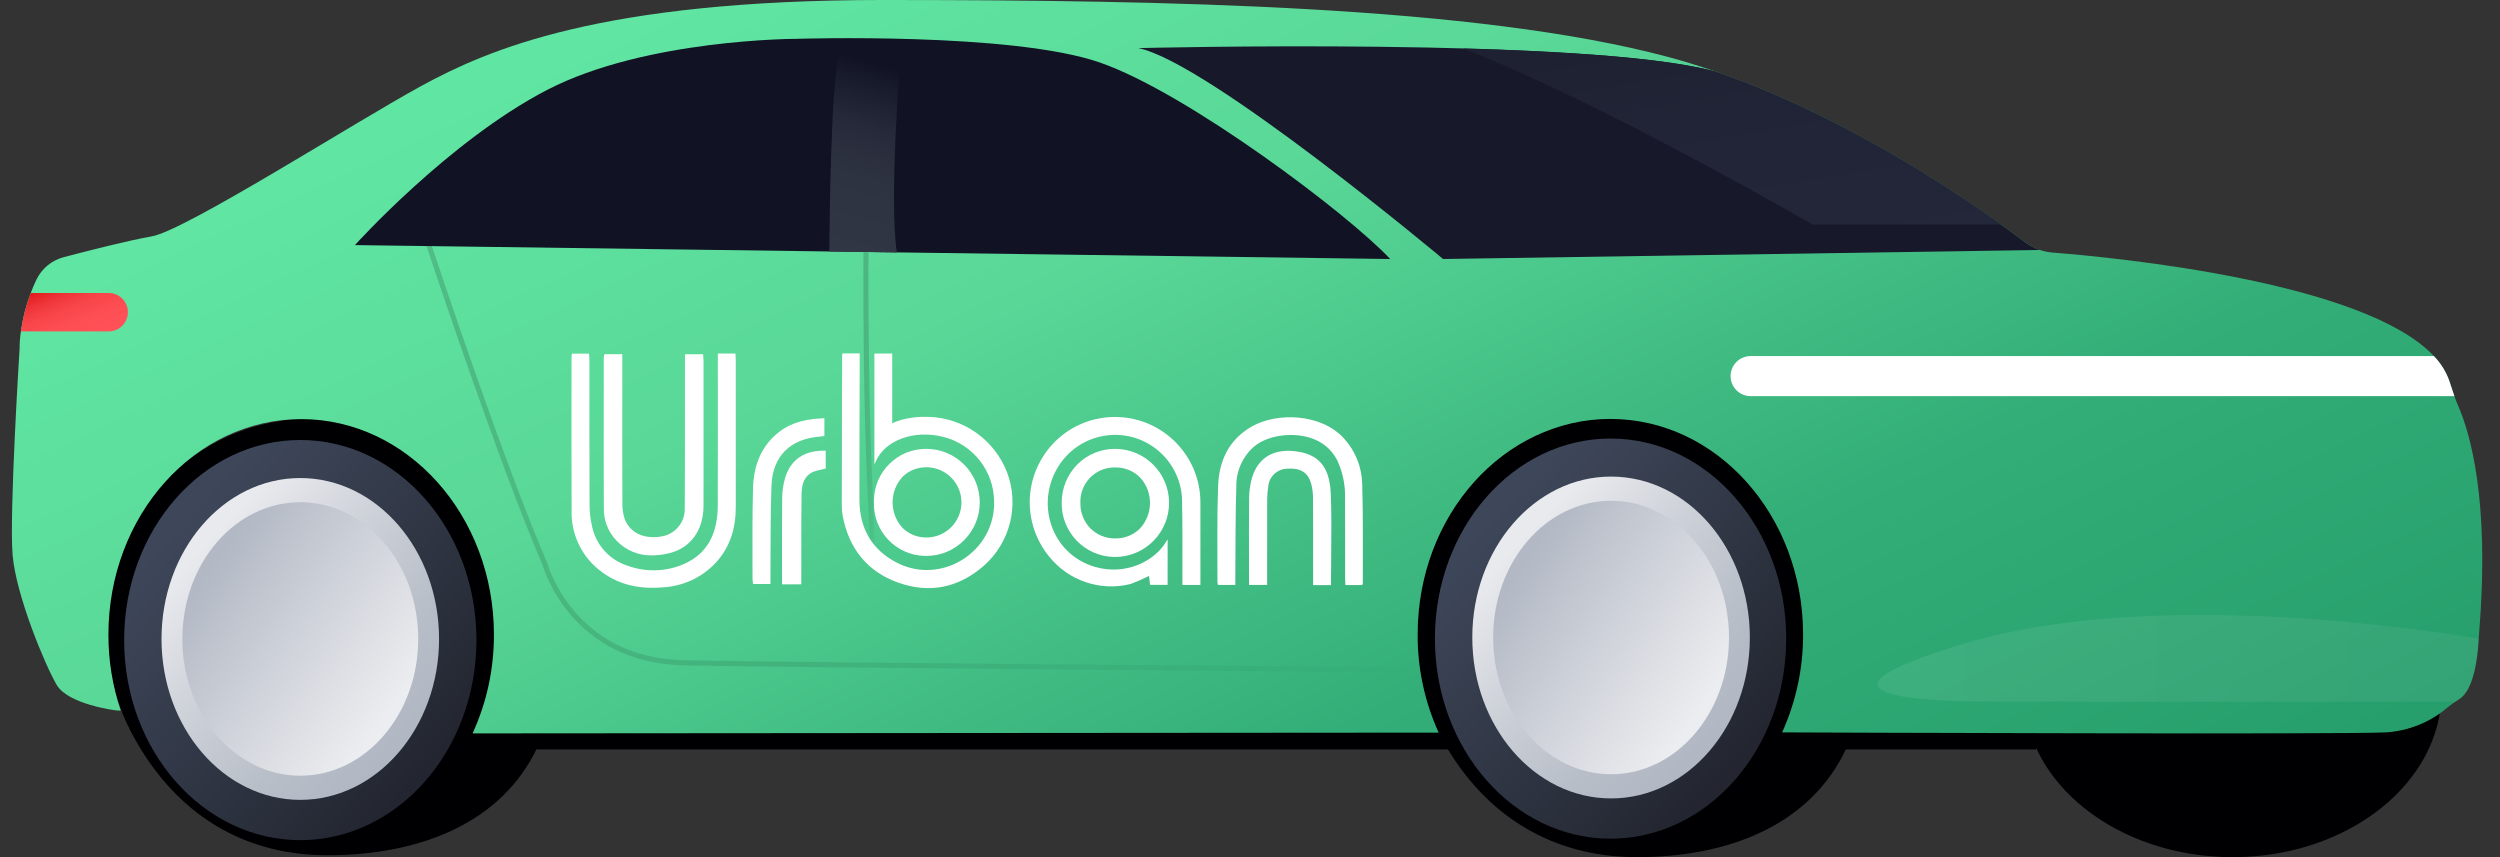
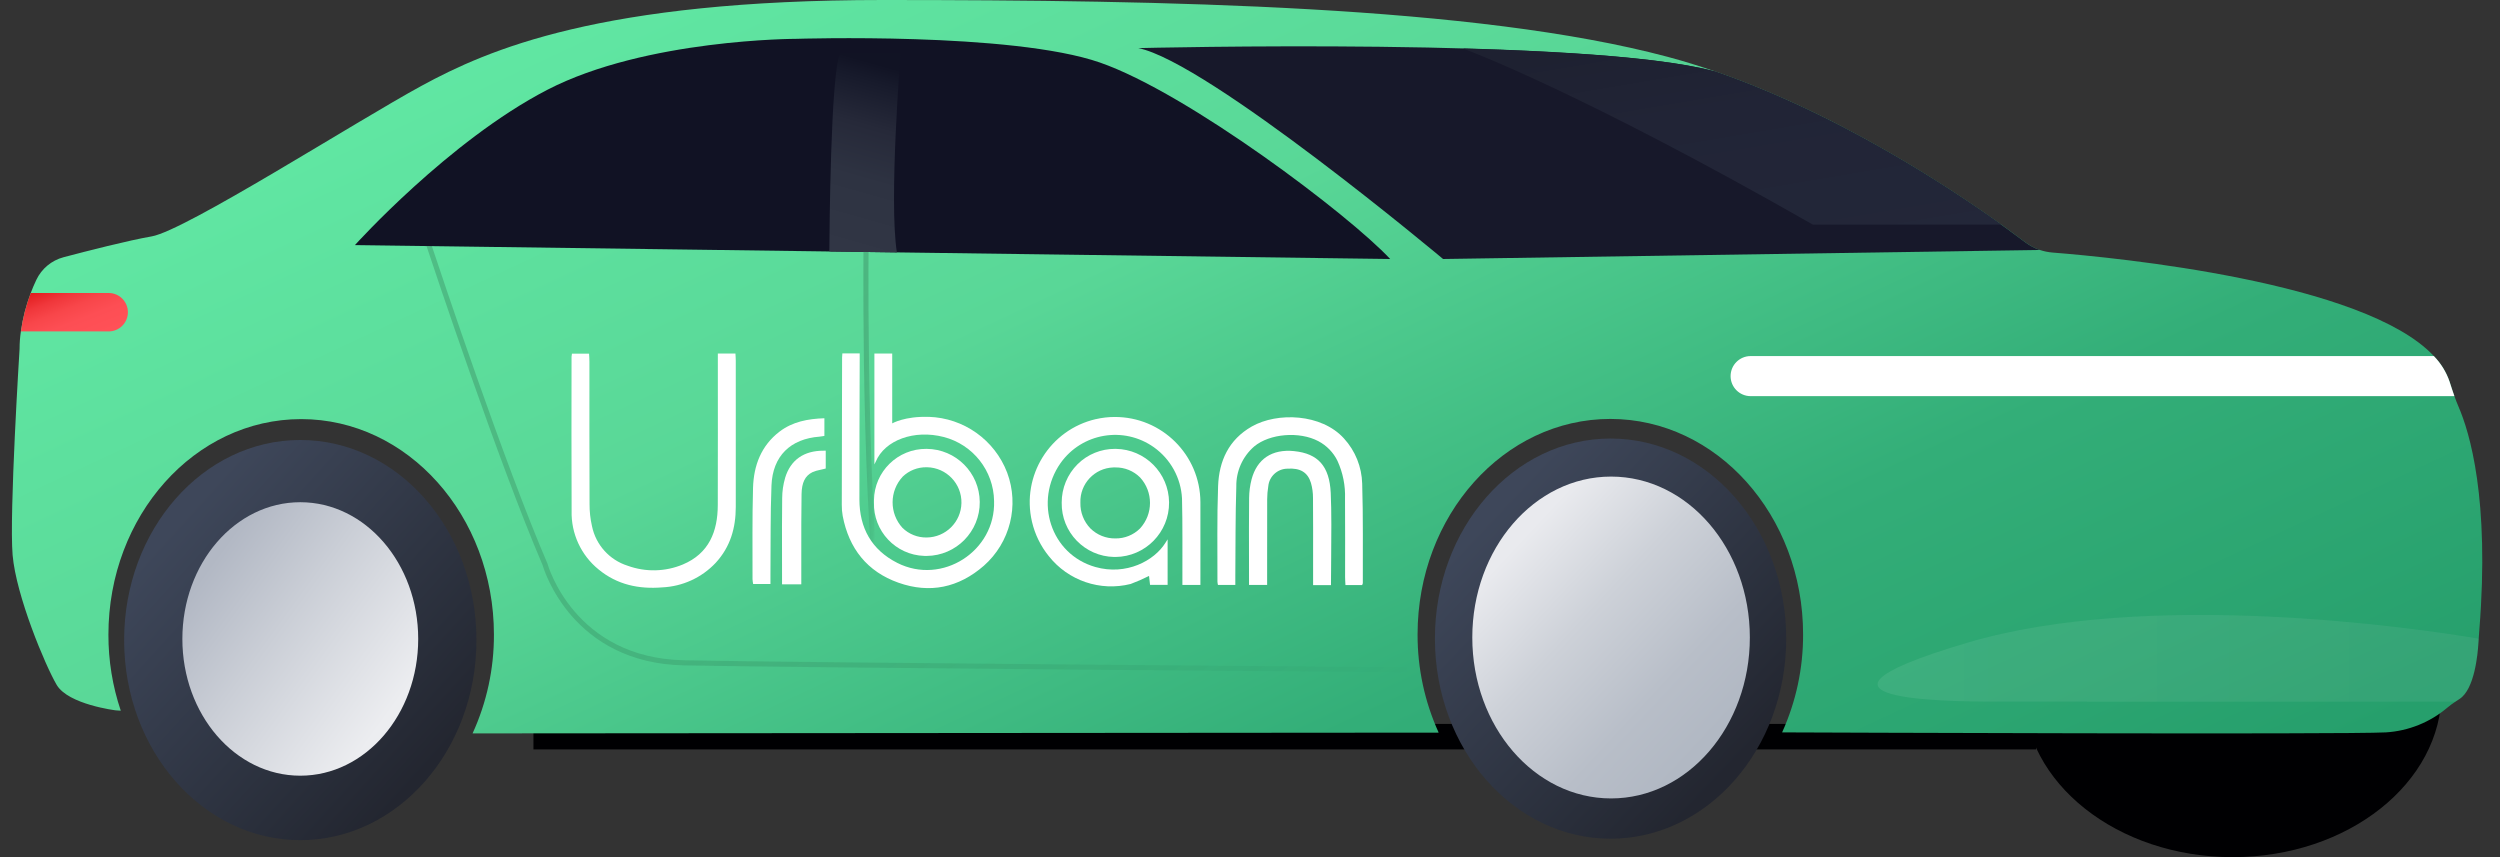
<svg xmlns="http://www.w3.org/2000/svg" width="210" height="72" viewBox="0 0 210 72" fill="none">
  <rect x="0" y="0" width="210" height="72" fill="#333333" stroke="none" />
  <g clip-path="url(#clip0_629_1797)">
    <path d="M171.029 60.809H44.81V62.951H171.029V60.809Z" fill="#000002" />
-     <path d="M47.296 53.386C47.296 56.372 46.141 60.948 44.808 63.436C41.642 69.351 34.95 71.84 27.514 71.84C19.631 71.84 14.295 67.606 11.125 61.702C9.748 59.147 9.028 56.289 9.03 53.386C9.03 43.301 15.981 35.126 26.546 35.126C37.111 35.126 47.294 43.25 47.294 53.386H47.296Z" fill="#000002" />
-     <path d="M157.24 53.397C157.24 56.406 156.089 61.02 154.76 63.528C151.603 69.492 144.93 72 137.513 72C129.65 72 124.169 67.8 121.007 61.849C119.67 59.335 119.078 56.415 119.078 53.397C119.078 43.231 126.01 34.99 136.548 34.99C147.085 34.99 157.24 43.179 157.24 53.397Z" fill="#000002" />
    <path d="M25.224 70.573C33.396 70.573 40.021 63.048 40.021 53.766C40.021 44.484 33.396 36.959 25.224 36.959C17.052 36.959 10.427 44.484 10.427 53.766C10.427 63.048 17.052 70.573 25.224 70.573Z" fill="url(#paint0_linear_629_1797)" />
-     <path d="M25.224 67.189C31.662 67.189 36.881 61.138 36.881 53.672C36.881 46.207 31.662 40.155 25.224 40.155C18.786 40.155 13.567 46.207 13.567 53.672C13.567 61.138 18.786 67.189 25.224 67.189Z" fill="url(#paint1_linear_629_1797)" />
    <path d="M25.224 65.158C30.694 65.158 35.129 60.016 35.129 53.672C35.129 47.328 30.694 42.186 25.224 42.186C19.753 42.186 15.319 47.328 15.319 53.672C15.319 60.016 19.753 65.158 25.224 65.158Z" fill="url(#paint2_linear_629_1797)" />
    <path d="M135.287 70.451C143.436 70.451 150.042 62.926 150.042 53.644C150.042 44.362 143.436 36.837 135.287 36.837C127.139 36.837 120.533 44.362 120.533 53.644C120.533 62.926 127.139 70.451 135.287 70.451Z" fill="url(#paint3_linear_629_1797)" />
    <path d="M135.33 67.068C141.768 67.068 146.987 61.016 146.987 53.55C146.987 46.085 141.768 40.033 135.33 40.033C128.892 40.033 123.673 46.085 123.673 53.55C123.673 61.016 128.892 67.068 135.33 67.068Z" fill="url(#paint4_linear_629_1797)" />
-     <path d="M135.33 65.036C140.8 65.036 145.235 59.894 145.235 53.55C145.235 47.207 140.8 42.064 135.33 42.064C129.86 42.064 125.425 47.207 125.425 53.55C125.425 59.894 129.86 65.036 135.33 65.036Z" fill="url(#paint5_linear_629_1797)" />
    <path d="M187.545 72C197.24 72 205.1 65.768 205.1 58.081C205.1 50.394 197.24 44.162 187.545 44.162C177.85 44.162 169.991 50.394 169.991 58.081C169.991 65.768 177.85 72 187.545 72Z" fill="#000002" />
    <path d="M208.263 52.922C208.244 53.166 208.227 53.407 208.21 53.649C208.201 53.758 208.195 53.869 208.189 53.977C208.131 54.981 207.855 57.897 206.608 58.707C206.49 58.784 206.373 58.861 206.255 58.94C206.02 59.093 205.796 59.26 205.58 59.44C204.128 60.672 202.318 61.401 200.417 61.52C196.91 61.71 152.036 61.531 149.697 61.52C150.868 58.938 151.468 56.133 151.46 53.296C151.46 43.297 144.21 35.19 135.268 35.19C126.326 35.19 119.076 43.297 119.076 53.296C119.068 56.139 119.672 58.953 120.849 61.541L39.696 61.606C40.888 59.004 41.499 56.173 41.49 53.311C41.49 43.312 34.24 35.205 25.298 35.205C16.357 35.205 9.107 43.312 9.107 53.311C9.102 55.481 9.453 57.639 10.145 59.698L9.724 59.67C9.724 59.67 5.732 59.183 4.76 57.528C3.788 55.872 1.352 50.032 1.06 46.627C0.767 43.222 1.645 29.299 1.645 29.299C1.645 28.81 1.681 28.321 1.754 27.838C1.908 26.733 2.186 25.653 2.583 24.61C2.717 24.251 2.873 23.882 3.053 23.506C3.497 22.57 4.33 21.876 5.332 21.609C7.297 21.09 10.788 20.195 12.74 19.857C15.564 19.37 29.874 10.219 35.421 7.203C40.969 4.187 50.413 -3.05176e-05 74.164 -3.05176e-05C97.916 -3.05176e-05 124.004 0.487 140.066 4.77C141.422 5.131 142.77 5.55 144.103 6.011C156.127 10.168 166.846 17.871 170.106 20.34C170.48 20.624 170.896 20.844 171.34 20.996H171.345C171.689 21.111 172.045 21.184 172.409 21.214C177.813 21.641 198.61 23.666 204.444 29.908C205.038 30.519 205.491 31.253 205.766 32.059C205.896 32.467 206.025 32.873 206.17 33.274C206.275 33.571 206.388 33.866 206.514 34.157C207.445 36.297 209.15 41.889 208.263 52.92V52.922Z" fill="url(#paint6_linear_629_1797)" />
    <path d="M10.277 27.359C9.974 27.667 9.56 27.84 9.128 27.84H1.754C1.908 26.736 2.186 25.655 2.583 24.612H9.128C10.019 24.612 10.743 25.334 10.743 26.225C10.743 26.65 10.577 27.056 10.277 27.359Z" fill="url(#paint7_linear_629_1797)" />
    <path d="M116.774 21.756L75.339 21.201L72.96 21.169V21.124L72.532 21.12V21.163L69.666 21.124L36.278 20.675L35.828 20.669L29.814 20.588C29.814 20.588 37.699 11.828 45.974 7.545C54.249 3.262 66.902 3.262 66.902 3.262C66.902 3.262 85.007 2.679 92.405 5.257C99.802 7.835 113.334 18.059 116.774 21.756Z" fill="#111224" />
    <path d="M171.345 20.998L121.219 21.756C121.219 21.756 101.458 5.208 95.617 4.041C95.617 4.041 133.41 3.087 144.058 5.998L144.103 6.011C156.127 10.168 166.846 17.871 170.106 20.34C170.48 20.624 170.896 20.844 171.341 20.996H171.345V20.998Z" fill="#17182A" />
    <path d="M75.339 21.201L69.666 21.124C69.677 19.313 69.773 6.425 70.542 4.526H75.651C75.651 4.526 74.651 16.888 75.339 21.201Z" fill="url(#paint8_linear_629_1797)" />
    <path d="M168.085 18.864H152.274C132.809 7.756 123.346 4.242 122.894 4.076C131.513 4.319 139.878 4.866 144.058 6.009L144.103 6.022C154.271 9.538 163.505 15.587 168.085 18.864Z" fill="url(#paint9_linear_629_1797)" />
    <path opacity="0.08" d="M208.21 53.648C208.202 53.758 208.195 53.868 208.189 53.977C208.131 54.981 207.855 57.897 206.608 58.707C206.491 58.784 206.373 58.861 206.256 58.94C201.157 58.94 170.247 58.944 168.222 58.935C166.015 58.927 147.715 59.185 165.238 53.995C180.473 49.481 202.675 52.724 208.21 53.648Z" fill="url(#paint10_linear_629_1797)" />
    <path opacity="0.17" d="M74.767 55.84L74.35 55.936C72.327 47.276 72.522 22.367 72.532 21.163L72.96 21.169C72.949 22.399 72.757 47.234 74.767 55.84Z" fill="url(#paint11_linear_629_1797)" />
    <path opacity="0.16" d="M118.207 56.05L118.203 56.477C117.69 56.472 66.891 56.086 57.458 55.892C48.078 55.701 45.701 47.894 45.581 47.477C41.898 38.911 36.361 22.284 35.828 20.669L36.278 20.675C37.013 22.895 42.385 38.969 45.978 47.321L45.989 47.349C46.01 47.428 48.206 55.276 57.468 55.464C66.897 55.659 117.694 56.045 118.207 56.05Z" fill="url(#paint12_linear_629_1797)" />
    <path d="M206.17 33.276H147.053C146.124 33.276 145.37 32.522 145.37 31.593C145.37 30.664 146.124 29.91 147.053 29.91H204.444C205.038 30.521 205.491 31.256 205.766 32.061C205.897 32.469 206.025 32.875 206.17 33.276Z" fill="white" />
    <path d="M61.777 29.694H60.299V30.433C60.299 34.43 60.307 38.427 60.294 42.425C60.288 44.651 59.553 46.495 57.357 47.417C55.881 48.033 54.228 48.069 52.724 47.522C51.197 47.039 50.05 45.769 49.727 44.198C49.586 43.583 49.518 42.953 49.522 42.323C49.505 38.345 49.511 34.368 49.511 30.388C49.511 30.156 49.492 29.925 49.481 29.707H48.044C48.027 29.792 48.016 29.88 48.01 29.968C48.01 34.28 47.992 38.593 48.016 42.906C47.965 44.816 48.804 46.638 50.289 47.84C51.846 49.122 53.677 49.5 55.623 49.34C57.334 49.263 58.947 48.524 60.119 47.277C61.352 45.937 61.805 44.346 61.805 42.579V30.309C61.805 30.111 61.788 29.912 61.777 29.69" fill="white" />
-     <path d="M51.784 45.416C52.562 46.228 53.642 46.676 54.766 46.653C55.217 46.648 55.663 46.597 56.103 46.497C57.972 46.087 59.092 44.585 59.096 42.479C59.102 39.668 59.1 35.605 59.096 32.379V30.299C59.096 30.203 59.087 30.106 59.079 30.01L59.06 29.758H57.537V33.727C57.537 36.701 57.537 40.208 57.52 42.701C57.556 43.874 56.71 44.888 55.55 45.063C54.087 45.316 52.904 44.749 52.468 43.581C52.331 43.154 52.267 42.705 52.28 42.257C52.267 39.678 52.269 36.026 52.271 32.922V29.752H50.761L50.733 29.94C50.722 29.989 50.718 30.038 50.716 30.087V32.798C50.71 36.058 50.708 39.888 50.722 42.639C50.688 43.669 51.071 44.668 51.784 45.412" fill="white" />
    <path d="M92.052 35.205C88.19 36.1 85.787 39.958 86.684 43.818C86.93 44.878 87.412 45.867 88.096 46.711C89.726 48.778 92.419 49.697 94.974 49.054C95.502 48.857 96.017 48.633 96.519 48.379L96.604 49.131H98.08V45.305C97.982 45.461 97.941 45.516 97.907 45.578C96.961 47.118 94.592 48.36 92.013 47.629C88.254 46.563 86.838 42.111 89.085 38.901C90.883 36.367 94.393 35.771 96.927 37.57C98.33 38.568 99.202 40.153 99.289 41.872C99.343 44.064 99.315 46.26 99.321 48.454V49.135H100.834C100.834 46.783 100.838 44.48 100.834 42.178C100.819 38.213 97.593 35.011 93.628 35.026C93.097 35.026 92.569 35.088 92.052 35.208" fill="white" />
    <path d="M93.727 37.705H93.68C92.499 37.696 91.364 38.157 90.523 38.986C89.66 39.843 89.177 41.009 89.183 42.225C89.141 44.703 91.117 46.742 93.592 46.785C93.622 46.785 93.652 46.785 93.682 46.785H93.706C96.213 46.76 98.225 44.707 98.202 42.199C98.178 39.734 96.192 37.741 93.729 37.705M95.773 44.38C95.224 44.933 94.472 45.239 93.693 45.228C92.909 45.241 92.153 44.938 91.595 44.389C91.035 43.81 90.732 43.03 90.753 42.225C90.7 40.642 91.941 39.317 93.524 39.264C93.579 39.264 93.635 39.264 93.693 39.264C94.472 39.253 95.222 39.559 95.771 40.11C96.876 41.319 96.876 43.171 95.771 44.38" fill="white" />
    <path d="M78.005 35.02C76.014 34.947 74.946 35.564 74.946 35.564V29.698H73.449V39.01C73.521 38.869 73.532 38.833 73.56 38.785C74.32 36.961 76.804 36.068 79.272 36.707C81.732 37.342 83.465 39.544 83.503 42.086C83.634 46.296 79.139 49.188 75.375 47.285C73.209 46.189 72.192 44.348 72.19 41.949C72.186 38.102 72.205 34.253 72.214 30.405V29.686H70.759C70.749 29.837 70.736 29.929 70.736 30.019C70.725 34.146 70.716 38.273 70.71 42.398C70.706 42.714 70.731 43.03 70.787 43.34C71.308 46.074 72.844 48.02 75.474 48.949C78.103 49.878 80.525 49.368 82.642 47.524C84.853 45.574 85.633 42.462 84.601 39.7C83.55 36.95 80.948 35.103 78.007 35.015" fill="white" />
    <path d="M77.813 46.698H77.843C80.325 46.676 82.32 44.645 82.299 42.161C82.277 39.708 80.295 37.726 77.843 37.705H77.823C75.412 37.681 73.438 39.616 73.412 42.026C73.412 42.084 73.412 42.139 73.412 42.197C73.34 44.609 75.234 46.623 77.646 46.696C77.702 46.696 77.755 46.698 77.811 46.696M75.826 40.037C76.367 39.52 77.089 39.236 77.838 39.249H77.87C79.5 39.281 80.795 40.629 80.761 42.259C80.728 43.855 79.434 45.136 77.838 45.149C77.08 45.162 76.35 44.871 75.809 44.342C74.694 43.12 74.703 41.248 75.828 40.037" fill="white" />
    <path d="M114.424 40.631C114.389 39.221 113.847 37.871 112.894 36.831C111.004 34.737 107.291 34.607 105.151 35.825C103.211 36.929 102.399 38.721 102.32 40.83C102.22 43.502 102.273 46.181 102.265 48.859C102.271 48.953 102.286 49.045 102.308 49.137H103.767C103.767 48.866 103.767 48.629 103.767 48.392C103.788 45.884 103.771 43.372 103.85 40.866C103.828 39.58 104.377 38.35 105.347 37.506C106.661 36.41 109.162 36.222 110.741 37.057C111.437 37.423 111.999 38.002 112.345 38.706C112.804 39.706 113.022 40.8 112.982 41.898C113.001 44.092 112.986 46.285 112.988 48.479C112.988 48.695 113.007 48.911 113.018 49.148H114.419C114.445 49.099 114.464 49.047 114.477 48.994C114.468 46.206 114.511 43.417 114.424 40.631Z" fill="white" />
    <path d="M108.709 37.893C106.855 37.705 105.584 38.55 105.131 40.272C104.999 40.781 104.931 41.304 104.926 41.832C104.909 43.212 104.911 45.397 104.916 46.988C104.916 47.554 104.918 48.095 104.918 48.582V49.133H106.439V47.394C106.439 45.696 106.437 43.414 106.443 41.945C106.443 41.573 106.477 41.204 106.537 40.836C106.618 40.012 107.308 39.379 108.137 39.369C109.22 39.294 109.85 39.676 110.121 40.569C110.237 40.979 110.294 41.404 110.292 41.83C110.305 43.207 110.303 45.395 110.301 46.988V49.15H111.803V49.017C111.803 48.37 111.809 47.665 111.818 46.935C111.835 45.141 111.854 42.906 111.781 41.398C111.677 39.178 110.73 38.1 108.714 37.895" fill="white" />
    <path d="M68.854 36.675C68.995 36.664 69.134 36.634 69.249 36.617V35.133C67.856 35.18 66.575 35.421 65.481 36.256C63.93 37.442 63.311 39.108 63.255 40.971C63.18 43.532 63.219 46.095 63.212 48.659C63.221 48.793 63.238 48.926 63.264 49.058H64.718C64.718 48.77 64.718 48.537 64.718 48.3C64.742 45.794 64.706 43.284 64.804 40.783C64.902 38.305 66.397 36.859 68.852 36.677" fill="white" />
    <path d="M65.949 40.148C65.788 40.702 65.705 41.272 65.703 41.846C65.682 43.244 65.686 45.128 65.69 46.789C65.69 47.373 65.692 47.928 65.692 48.422V49.084H67.309V46.471C67.309 44.801 67.305 42.91 67.331 41.498C67.348 40.535 67.628 39.969 68.239 39.666C68.45 39.574 68.67 39.508 68.897 39.467C69.012 39.441 69.127 39.416 69.243 39.386L69.362 39.354V37.858H69.2C67.523 37.848 66.404 38.636 65.947 40.148" fill="white" />
  </g>
  <defs>
    <linearGradient id="paint0_linear_629_1797" x1="15.827" y1="42.859" x2="37.584" y2="62.603" gradientUnits="userSpaceOnUse">
      <stop stop-color="#3E475A" />
      <stop offset="0.77" stop-color="#292E3A" />
      <stop offset="1" stop-color="#232630" />
    </linearGradient>
    <linearGradient id="paint1_linear_629_1797" x1="18.024" y1="44.794" x2="35.024" y2="60.385" gradientUnits="userSpaceOnUse">
      <stop stop-color="#E9EAEE" />
      <stop offset="0.37" stop-color="#CDD1D8" />
      <stop offset="0.75" stop-color="#B8BEC8" />
      <stop offset="1" stop-color="#B1B8C3" />
    </linearGradient>
    <linearGradient id="paint2_linear_629_1797" x1="18.159" y1="46.786" x2="33.906" y2="58.262" gradientUnits="userSpaceOnUse">
      <stop stop-color="#B2B8C4" />
      <stop offset="0.4" stop-color="#CACED6" />
      <stop offset="1" stop-color="#ECEDF0" />
    </linearGradient>
    <linearGradient id="paint3_linear_629_1797" x1="126.054" y1="42.401" x2="147.262" y2="62.496" gradientUnits="userSpaceOnUse">
      <stop stop-color="#3E475A" />
      <stop offset="0.77" stop-color="#292E3A" />
      <stop offset="1" stop-color="#232630" />
    </linearGradient>
    <linearGradient id="paint4_linear_629_1797" x1="128.363" y1="44.672" x2="145.133" y2="60.3" gradientUnits="userSpaceOnUse">
      <stop stop-color="#E9EAEE" />
      <stop offset="0.37" stop-color="#CDD1D8" />
      <stop offset="0.75" stop-color="#B8BEC8" />
      <stop offset="1" stop-color="#B1B8C3" />
    </linearGradient>
    <linearGradient id="paint5_linear_629_1797" x1="128.067" y1="46.894" x2="144.121" y2="57.894" gradientUnits="userSpaceOnUse">
      <stop stop-color="#B2B8C4" />
      <stop offset="0.4" stop-color="#CACED6" />
      <stop offset="1" stop-color="#ECEDF0" />
    </linearGradient>
    <linearGradient id="paint6_linear_629_1797" x1="2.807" y1="18.309" x2="54.4" y2="128.896" gradientUnits="userSpaceOnUse">
      <stop stop-color="#61E8A4" />
      <stop offset="0.34" stop-color="#59D797" />
      <stop offset="0.7" stop-color="#33AE78" />
      <stop offset="1" stop-color="#269F6C" />
    </linearGradient>
    <linearGradient id="paint7_linear_629_1797" x1="1.408" y1="25.116" x2="3.357" y2="30.052" gradientUnits="userSpaceOnUse">
      <stop stop-color="#E11C1D" />
      <stop offset="0.06" stop-color="#E52325" />
      <stop offset="0.24" stop-color="#F0373B" />
      <stop offset="0.44" stop-color="#F8464A" />
      <stop offset="0.67" stop-color="#FD4E54" />
      <stop offset="1" stop-color="#FF5157" />
    </linearGradient>
    <linearGradient id="paint8_linear_629_1797" x1="72.987" y1="5.177" x2="68.644" y2="20.453" gradientUnits="userSpaceOnUse">
      <stop stop-color="#111324" />
      <stop offset="0.09" stop-color="#171A2B" />
      <stop offset="0.33" stop-color="#262939" />
      <stop offset="0.61" stop-color="#2E3342" />
      <stop offset="1" stop-color="#313645" />
    </linearGradient>
    <linearGradient id="paint9_linear_629_1797" x1="134.121" y1="4.106" x2="137.64" y2="24.884" gradientUnits="userSpaceOnUse">
      <stop stop-color="#1E2131" />
      <stop offset="0.32" stop-color="#212436" />
      <stop offset="1" stop-color="#232739" />
    </linearGradient>
    <linearGradient id="paint10_linear_629_1797" x1="156.839" y1="54.941" x2="207.33" y2="54.941" gradientUnits="userSpaceOnUse">
      <stop stop-color="#FAFAFA" />
      <stop offset="0.77" stop-color="#DCDCE2" />
      <stop offset="1" stop-color="#D3D3DB" />
    </linearGradient>
    <linearGradient id="paint11_linear_629_1797" x1="71.372" y1="22.466" x2="75.844" y2="22.884" gradientUnits="userSpaceOnUse">
      <stop />
      <stop offset="0.22" stop-opacity="0.99" />
      <stop offset="0.37" stop-opacity="0.94" />
      <stop offset="0.49" stop-opacity="0.87" />
      <stop offset="0.6" stop-opacity="0.76" />
      <stop offset="0.71" stop-opacity="0.62" />
      <stop offset="0.81" stop-opacity="0.45" />
      <stop offset="0.9" stop-opacity="0.25" />
      <stop offset="0.99" stop-color="#F2F2F5" stop-opacity="0.02" />
      <stop offset="1" stop-opacity="0" />
    </linearGradient>
    <linearGradient id="paint12_linear_629_1797" x1="31.646" y1="34.434" x2="69.13" y2="90.82" gradientUnits="userSpaceOnUse">
      <stop />
      <stop offset="0.1" stop-opacity="0.96" />
      <stop offset="0.26" stop-opacity="0.86" />
      <stop offset="0.44" stop-opacity="0.7" />
      <stop offset="0.64" stop-opacity="0.48" />
      <stop offset="0.87" stop-opacity="0.19" />
      <stop offset="1" stop-opacity="0" />
    </linearGradient>
    <clipPath id="clip0_629_1797">
      <rect width="210" height="72" fill="white" />
    </clipPath>
  </defs>
</svg>